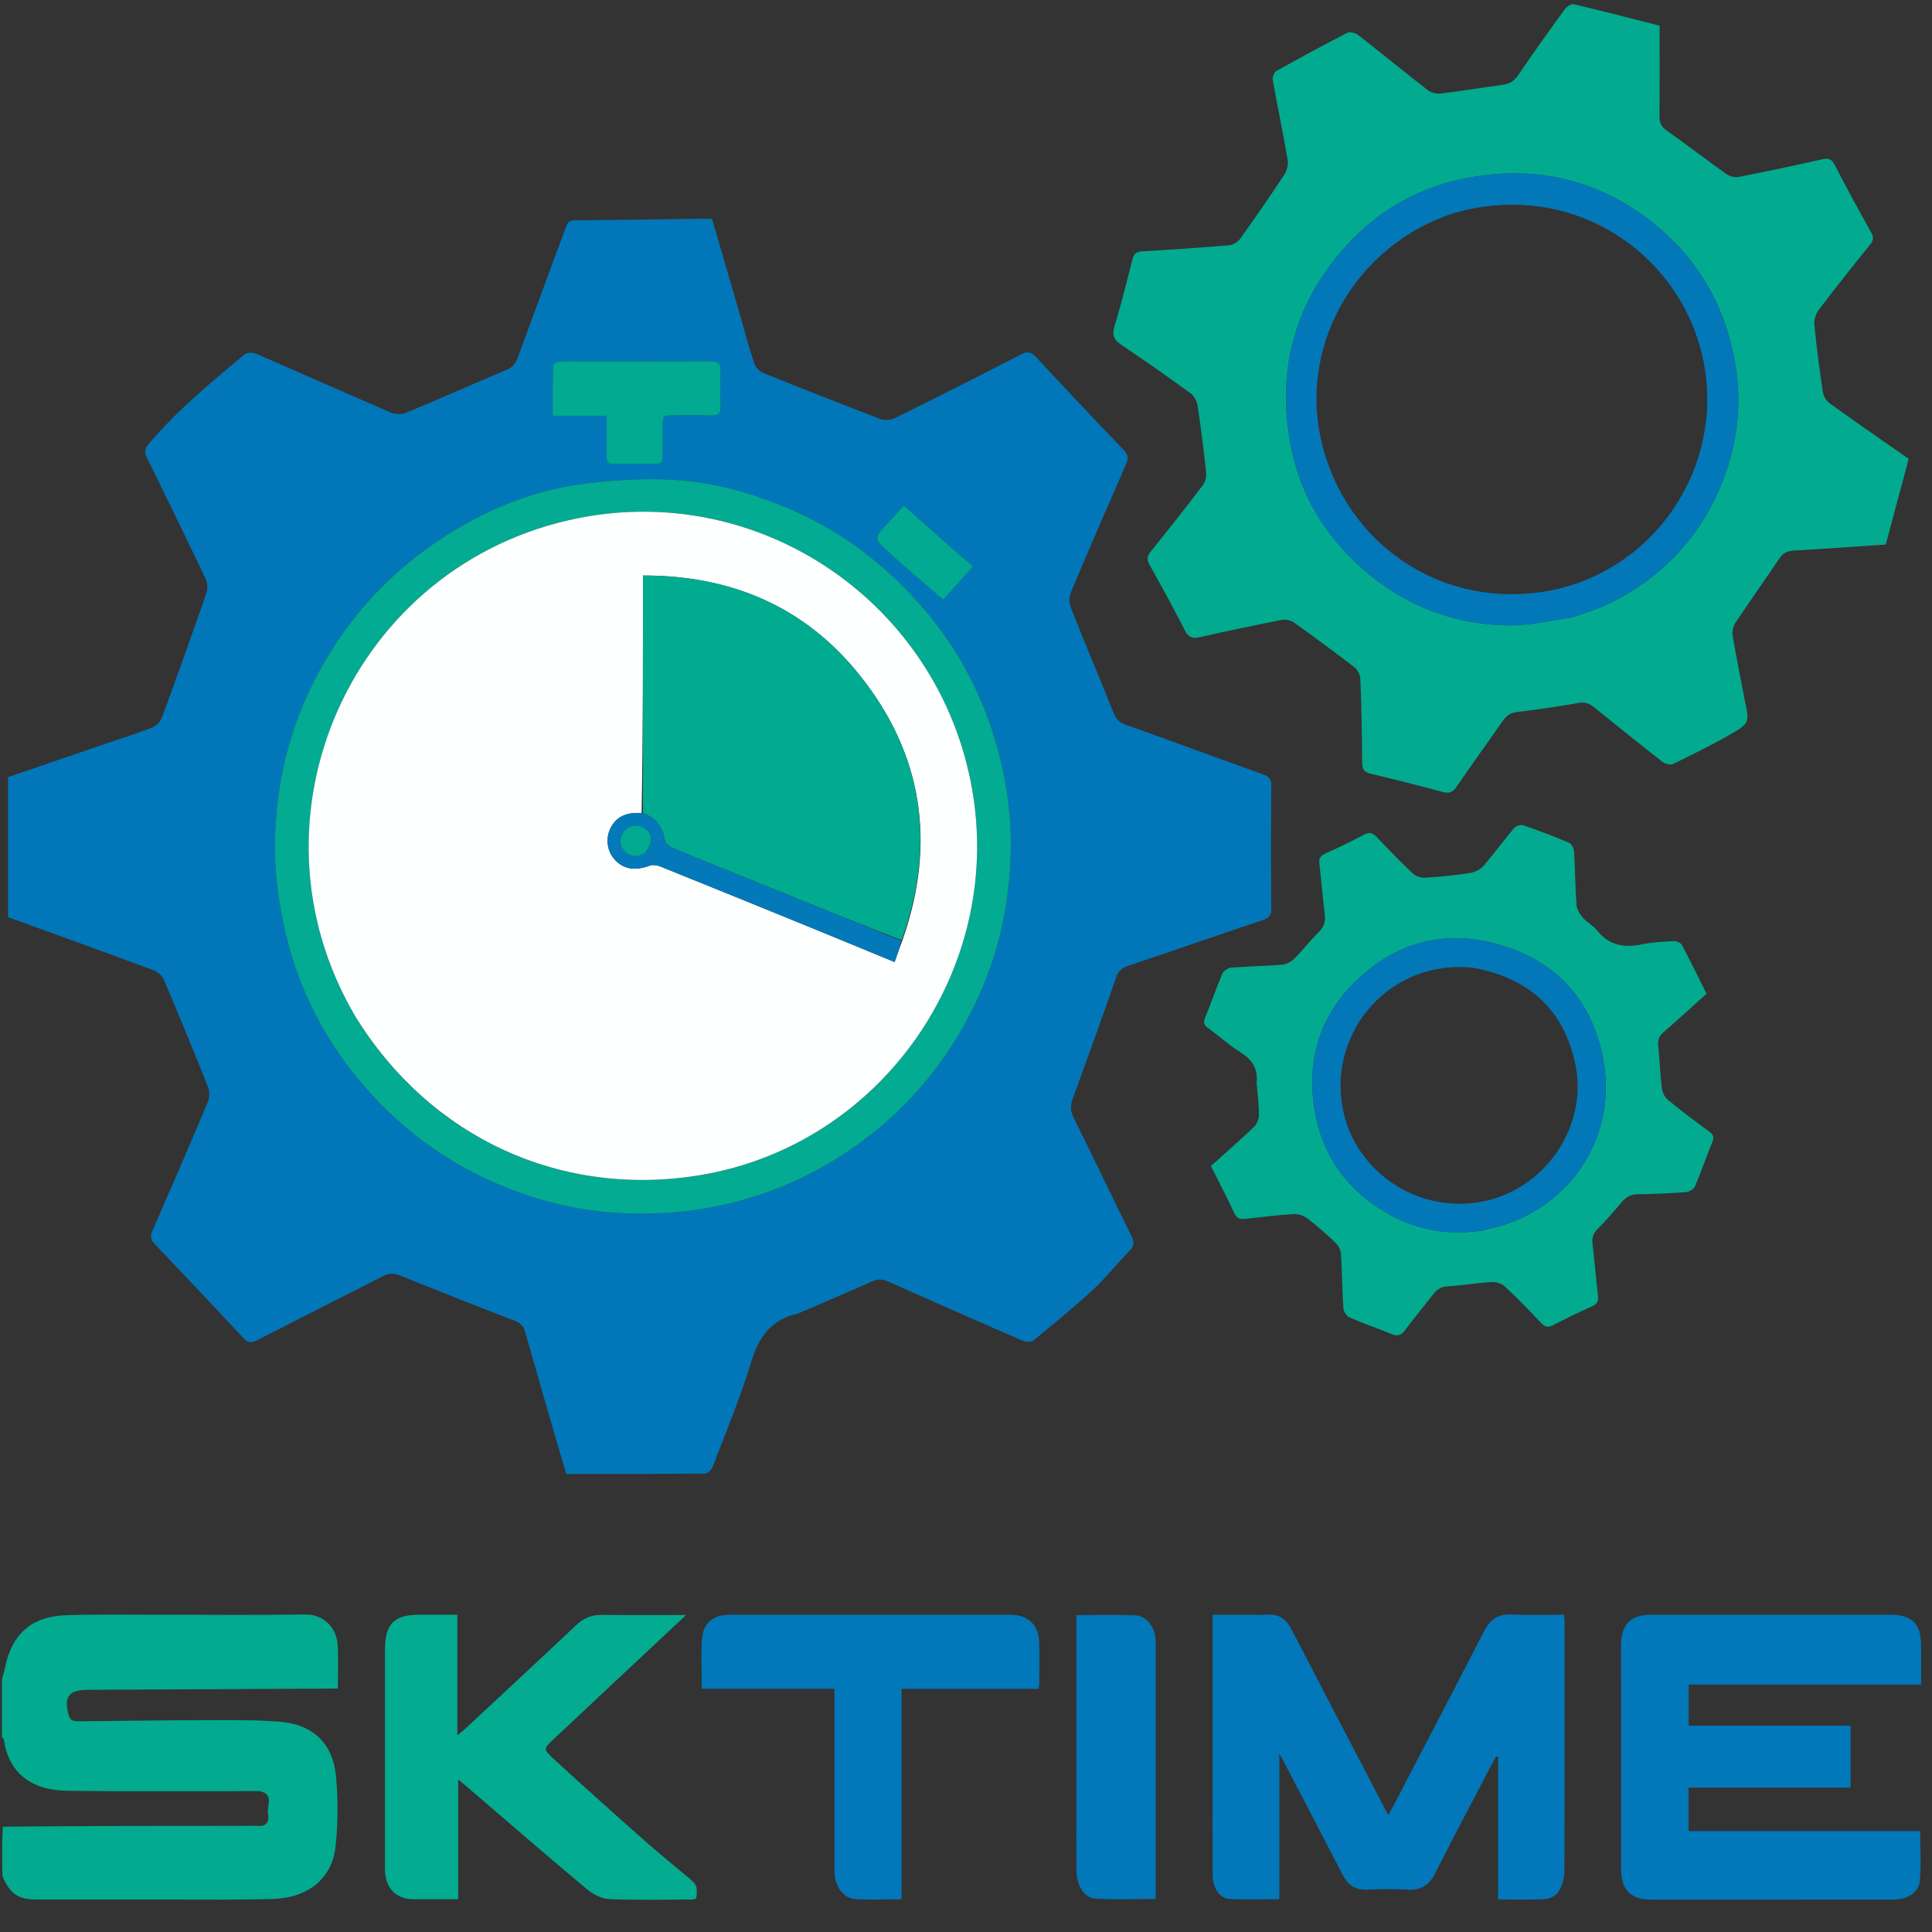
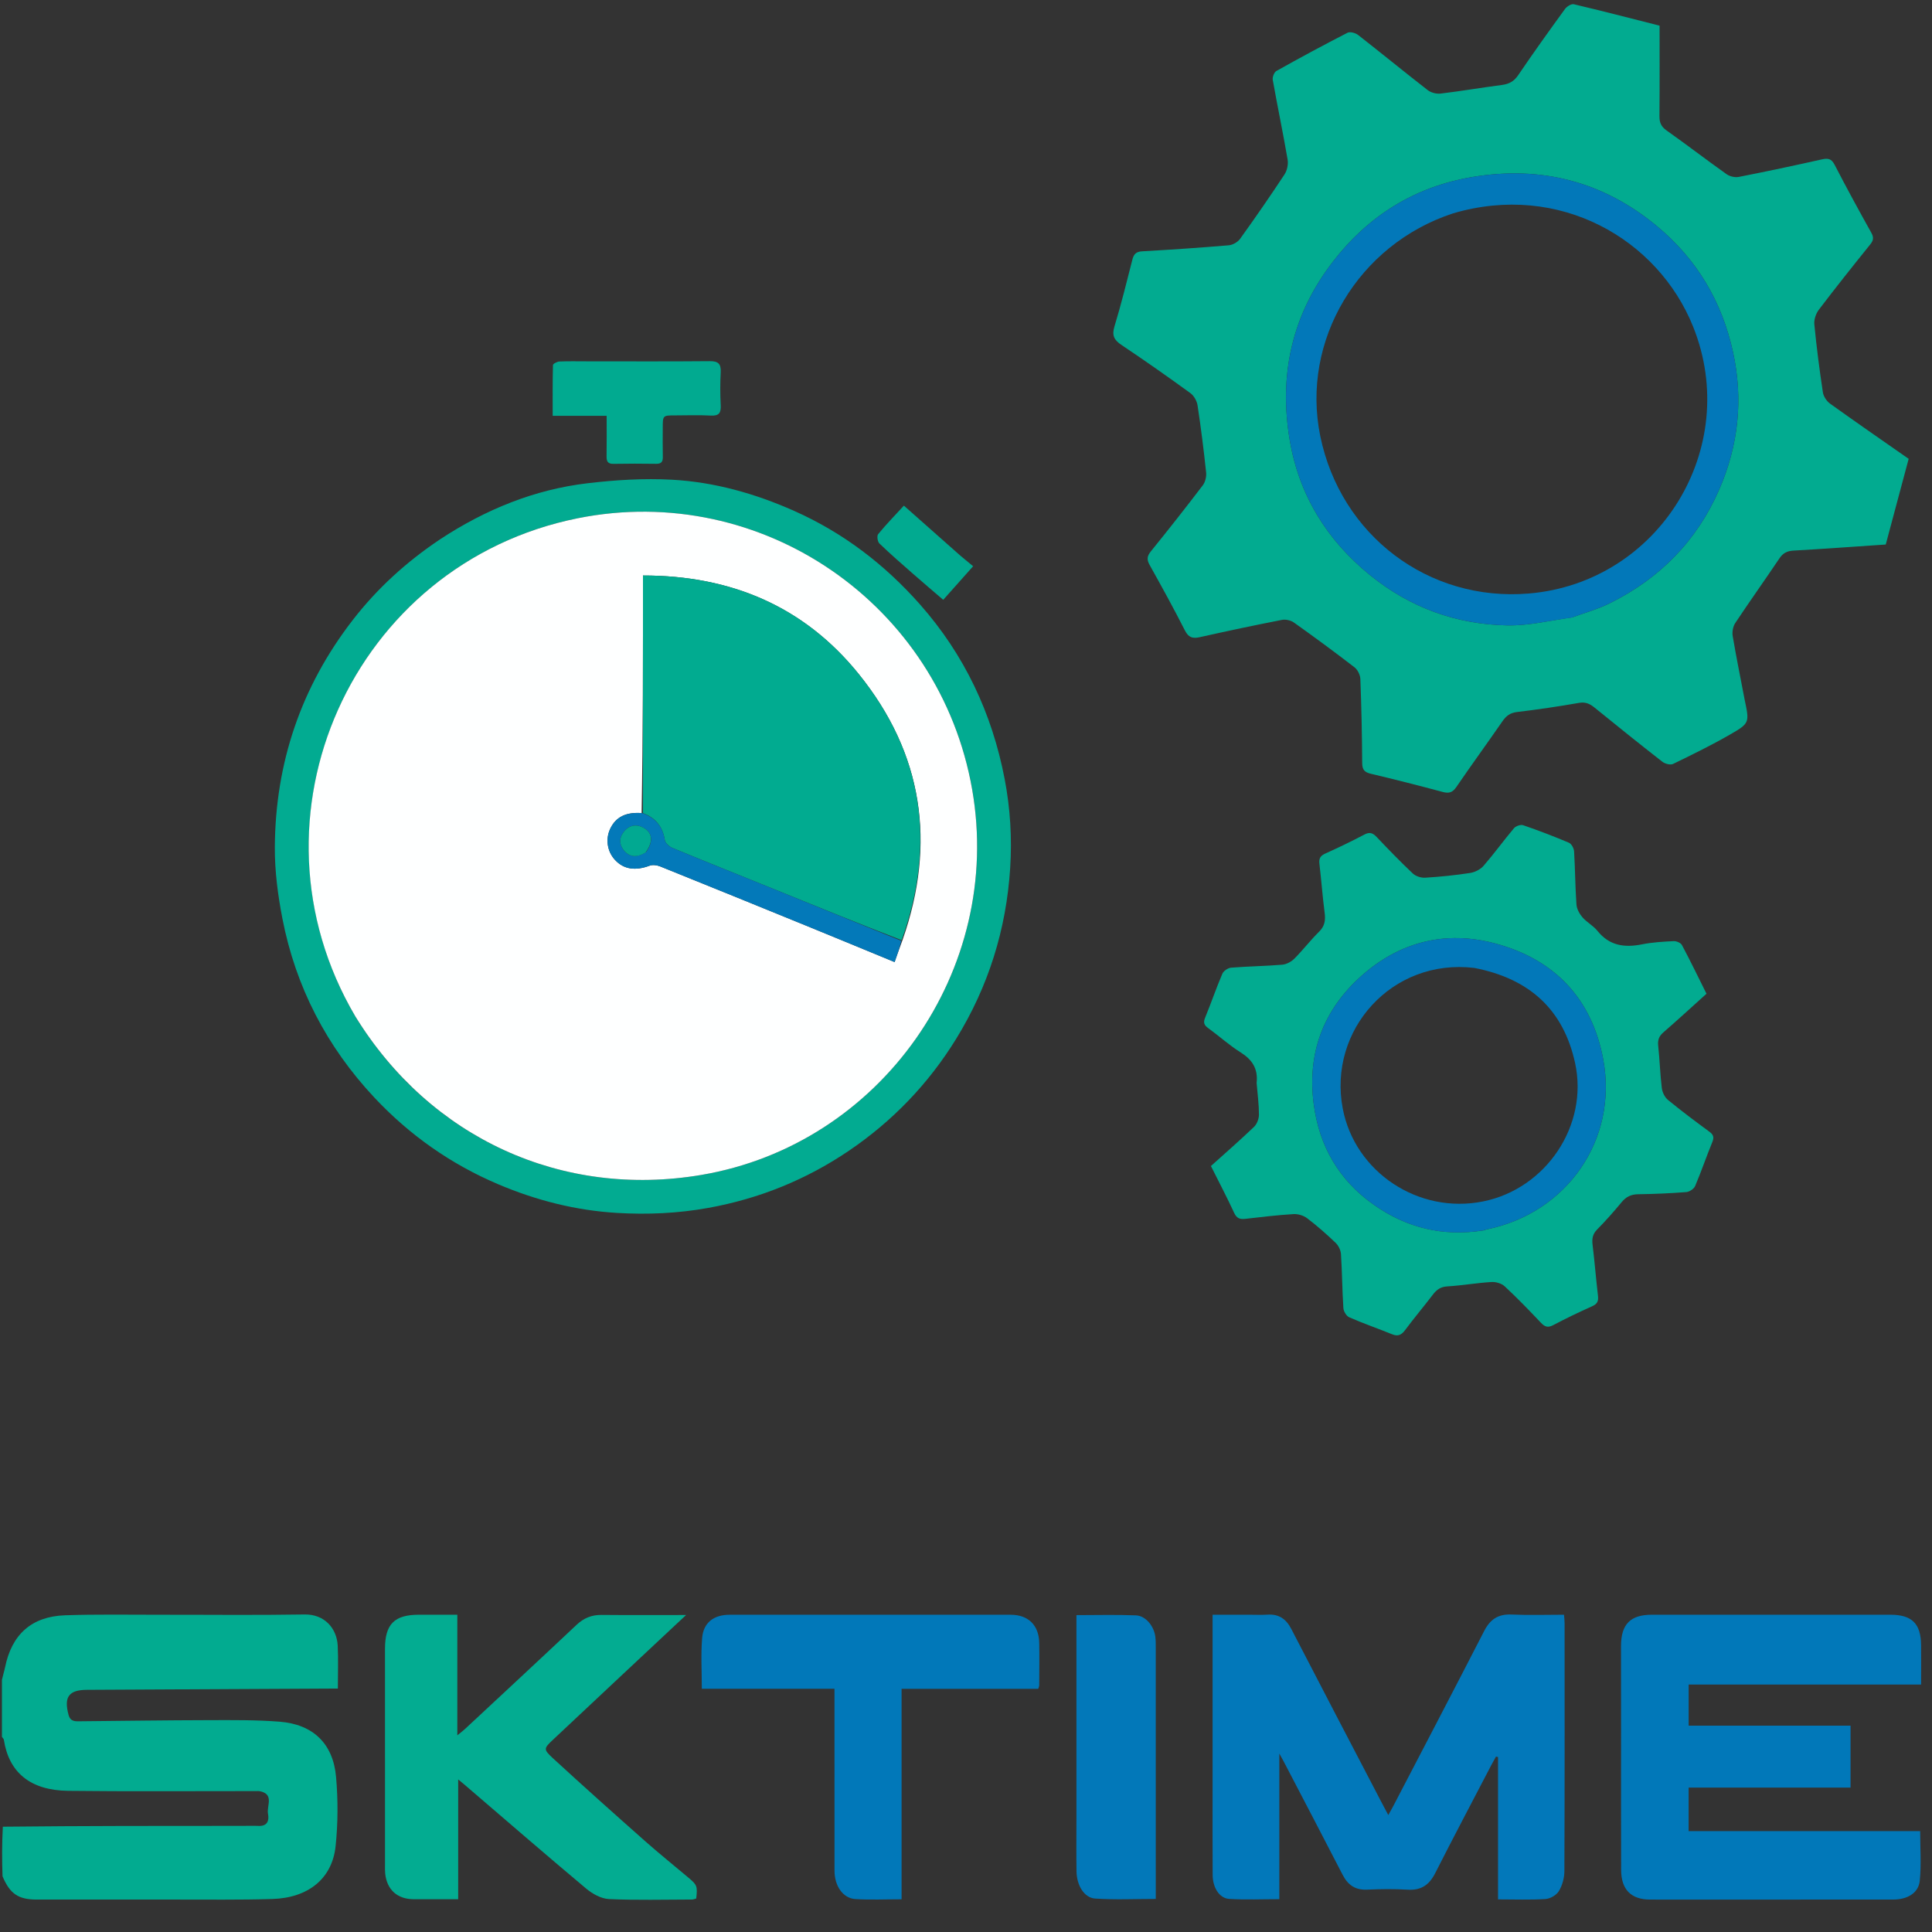
<svg xmlns="http://www.w3.org/2000/svg" version="1.1" id="Layer_1" x="0px" y="0px" width="100%" viewBox="0 0 1000 1000" xml:space="preserve">
  <rect x="0" y="0" width="1000" height="1000" fill="#333333" stroke="none" />
  <path fill="#02AB90" opacity="1" stroke="none" d=" M1,869.469  C1.545,867 2.206,865.024 2.617,862.998  C6.064,846.004 16.323,836.671 33.698,836.069  C50.007,835.503 66.347,835.811 82.673,835.793  C107.665,835.764 132.661,836.07 157.646,835.647  C168,835.472 174.369,842.876 174.804,851.858  C175.148,858.988 174.873,866.147 174.873,874.003  C172.941,874.003 171.186,873.995 169.431,874.004  C127.949,874.218 86.467,874.435 44.985,874.648  C35.577,874.696 32.954,878.391 35.509,887.7  C36.501,891.314 39.195,890.95 41.862,890.925  C64.018,890.718 86.173,890.391 108.329,890.346  C120.476,890.321 132.67,890.192 144.761,891.147  C162.007,892.509 172.424,902.458 173.945,919.726  C174.989,931.587 174.949,943.724 173.708,955.561  C171.947,972.358 159.573,982.352 140.958,982.918  C124.145,983.429 107.308,983.185 90.482,983.209  C66.656,983.244 42.831,983.227 19.006,983.213  C9.461,983.207 5.104,980.202 1.311,971.161  C1,962.646 1,954.292 1.468,945.497  C43.098,945.061 84.261,945.064 125.424,945.067  C128.257,945.067 131.094,944.974 133.922,945.087  C138.584,945.274 139.347,942.097 138.721,938.8  C137.944,934.713 142.132,928.522 134.297,927.091  C133.813,927.002 133.299,927.071 132.8,927.07  C131.633,927.069 130.466,927.071 129.3,927.071  C97.97,927.056 66.637,927.298 35.311,926.934  C15.574,926.704 4.592,917.332 1.995,900.514  C1.911,899.971 1.343,899.503 1,899  C1,889.312 1,879.625 1,869.469 z" />
-   <path fill="#0177B9" opacity="1" stroke="none" d=" M412.94,679.93  C398.92,683.035 392.686,692.25 388.734,705.185  C383.159,723.436 375.779,741.139 368.971,759  C368.367,760.583 366.305,762.709 364.902,762.722  C341.254,762.952 317.604,762.887 293.098,762.887  C291.612,757.873 289.805,751.899 288.071,745.904  C282.666,727.221 277.244,708.542 271.944,689.828  C271.07,686.744 269.68,684.857 266.458,683.62  C246.438,675.937 226.5,668.036 206.604,660.035  C203.515,658.793 201.109,659.038 198.189,660.539  C176.445,671.712 154.584,682.657 132.839,693.828  C129.965,695.305 128.267,695.014 126.067,692.653  C110.847,676.318 95.529,660.073 80.113,643.923  C77.93,641.636 77.677,639.832 78.935,636.959  C88.599,614.876 98.165,592.748 107.505,570.526  C108.462,568.248 108.561,564.934 107.658,562.656  C100.307,544.113 92.711,525.664 84.917,507.303  C84.028,505.209 81.751,503.033 79.617,502.241  C54.545,492.924 29.378,483.864 4.159,474.709  C4.159,450.544 4.159,426.575 4.159,402.253  C20.923,396.513 37.714,390.757 54.51,385.014  C62.531,382.271 70.638,379.754 78.532,376.687  C80.643,375.867 82.98,373.719 83.745,371.64  C91.671,350.115 99.377,328.507 106.882,306.831  C107.633,304.661 107.371,301.555 106.373,299.456  C96.451,278.582 86.305,257.814 76.133,237.059  C74.847,234.435 74.582,232.602 76.765,230.021  C91.573,212.512 109.113,197.946 126.661,183.403  C127.934,182.348 131.049,182.435 132.79,183.188  C155.985,193.214 179.056,203.532 202.268,213.52  C204.528,214.492 207.876,214.618 210.117,213.687  C227.465,206.482 244.623,198.821 261.947,191.556  C265.204,190.19 266.839,188.2 268,185.021  C276.155,162.695 284.481,140.431 292.702,118.129  C293.53,115.884 294.061,114.053 297.258,114.03  C320.416,113.865 343.573,113.48 366.731,113.178  C367.215,113.172 367.701,113.332 368.612,113.488  C373.022,128.64 377.482,143.917 381.912,159.204  C384.688,168.784 387.256,178.43 390.301,187.923  C390.938,189.91 392.936,192.154 394.854,192.931  C415.036,201.112 435.291,209.117 455.643,216.862  C457.88,217.713 461.234,217.418 463.419,216.337  C485.182,205.573 506.855,194.624 528.423,183.475  C531.907,181.674 533.76,182.133 536.352,184.929  C551.304,201.059 566.405,217.052 581.64,232.915  C584.05,235.425 584.107,237.357 582.812,240.315  C573.218,262.249 563.684,284.21 554.418,306.283  C553.407,308.692 553.36,312.204 554.318,314.631  C561.516,332.877 569.136,350.956 576.47,369.15  C577.678,372.147 579.308,373.916 582.465,375.044  C606.261,383.538 629.956,392.314 653.748,400.818  C656.877,401.936 658.061,403.249 658.029,406.738  C657.833,427.898 657.845,449.063 658.019,470.224  C658.047,473.619 657.088,475.069 653.819,476.163  C630.49,483.967 607.261,492.068 583.945,499.909  C580.662,501.012 578.856,502.608 577.67,506.017  C570.351,527.051 562.778,547.998 555.155,568.925  C553.935,572.274 553.987,575.033 555.63,578.346  C565.75,598.754 575.531,619.33 585.636,639.746  C587.222,642.952 587.026,644.947 584.515,647.517  C578.113,654.068 572.427,661.362 565.719,667.562  C555.795,676.732 545.311,685.306 534.838,693.857  C533.673,694.809 530.77,694.564 529.117,693.848  C505.93,683.802 482.795,673.632 459.722,663.326  C456.706,661.979 454.265,661.962 451.262,663.305  C438.667,668.938 425.963,674.326 412.94,679.93 M227.684,279.165  C210.44,290.729 195.26,304.527 182.544,320.974  C155.81,355.555 142.519,394.894 142.254,438.422  C142.179,450.752 143.81,463.266 146.164,475.403  C153.034,510.835 169.151,541.84 193.817,568.14  C211.977,587.503 233.353,602.553 257.895,612.98  C277.613,621.358 298.164,626.555 319.477,627.811  C335.203,628.738 350.942,628.041 366.621,625.208  C393.068,620.429 417.384,610.557 439.475,595.562  C461.992,580.277 480.565,560.975 494.916,537.679  C511.635,510.54 520.835,481.017 522.866,449.342  C523.854,433.923 522.939,418.488 520.008,403.221  C513.471,369.169 499.148,338.83 476.194,312.857  C457.942,292.204 436.437,275.718 411.052,264.437  C390.826,255.448 369.747,249.495 347.76,248.295  C333.253,247.503 318.498,248.419 304.041,250.136  C276.552,253.399 251.439,263.658 227.684,279.165 M303.501,187.03  C298.842,187.032 294.177,186.908 289.528,187.122  C288.349,187.176 286.235,188.283 286.217,188.951  C285.991,197.514 286.068,206.085 286.068,215.228  C295.778,215.228 304.674,215.228 314,215.228  C314,222.611 314.081,229.407 313.96,236.2  C313.913,238.88 314.657,240.144 317.596,240.086  C324.915,239.941 332.239,239.97 339.56,240.071  C342.133,240.107 343.134,239.154 343.072,236.568  C342.953,231.579 343.038,226.585 343.041,221.593  C343.044,215.016 343.046,215.013 349.383,215.011  C355.54,215.008 361.712,214.745 367.848,215.101  C372.17,215.352 373.264,213.715 373.045,209.688  C372.739,204.047 372.745,198.365 373.042,192.723  C373.269,188.41 371.85,186.902 367.399,186.943  C346.434,187.139 325.467,187.03 303.501,187.03 M496.981,287.487  C487.335,278.955 477.688,270.423 467.848,261.719  C463.129,266.857 458.615,271.49 454.531,276.476  C453.798,277.371 454.214,280.373 455.169,281.294  C460.776,286.7 466.668,291.813 472.525,296.955  C477.595,301.406 482.747,305.764 488.214,310.466  C493.386,304.657 498.186,299.266 503.69,293.085  C501.331,291.146 499.41,289.566 496.981,287.487 z" />
  <path fill="#02AB90" opacity="1" stroke="none" d=" M902.995,361.998  C905.518,373.977 905.703,374.297 895.602,380.116  C885.975,385.664 875.968,390.573 865.961,395.419  C864.587,396.084 861.804,395.344 860.435,394.277  C848.61,385.061 836.925,375.663 825.284,366.214  C822.838,364.23 820.614,363.222 817.214,363.821  C806.565,365.697 795.851,367.263 785.114,368.552  C781.555,368.979 779.546,370.612 777.636,373.374  C769.774,384.742 761.626,395.913 753.827,407.323  C751.901,410.141 750.052,410.79 746.849,409.936  C734.478,406.639 722.074,403.447 709.613,400.512  C706.251,399.72 705.087,398.425 705.067,394.89  C704.987,380.395 704.673,365.898 704.12,351.413  C704.04,349.33 702.703,346.64 701.065,345.376  C690.78,337.443 680.31,329.744 669.725,322.215  C668.111,321.067 665.444,320.476 663.504,320.856  C649.305,323.637 635.144,326.626 621.026,329.798  C617.202,330.657 615.148,329.96 613.252,326.217  C607.465,314.792 601.266,303.572 595.026,292.384  C593.494,289.639 593.694,287.845 595.688,285.383  C604.808,274.12 613.78,262.733 622.556,251.201  C623.854,249.495 624.515,246.701 624.286,244.535  C623.061,232.95 621.613,221.381 619.86,209.864  C619.511,207.574 618.009,204.834 616.169,203.497  C604.45,194.982 592.588,186.653 580.548,178.599  C576.701,176.026 575.397,173.711 576.841,168.971  C580.328,157.527 583.182,145.886 586.144,134.287  C586.86,131.484 588.1,130.261 591.16,130.086  C606.127,129.229 621.089,128.23 636.025,126.961  C638.09,126.785 640.665,125.3 641.878,123.612  C649.748,112.661 657.435,101.571 664.849,90.308  C666.214,88.233 666.888,85.016 666.467,82.568  C664.103,68.799 661.227,55.118 658.779,41.362  C658.525,39.931 659.489,37.391 660.656,36.738  C672.813,29.933 685.076,23.31 697.472,16.954  C698.795,16.276 701.598,17.045 702.961,18.108  C715.045,27.534 726.892,37.265 739,46.66  C740.698,47.977 743.518,48.694 745.669,48.436  C756.24,47.167 766.747,45.371 777.307,43.988  C780.994,43.506 783.585,42.205 785.792,38.947  C793.636,27.368 801.793,15.998 810.015,4.682  C810.964,3.375 813.3,1.894 814.593,2.198  C828.99,5.584 843.308,9.305 858.991,13.276  C858.991,28.806 859.068,44.434 858.929,60.06  C858.899,63.339 859.741,65.492 862.564,67.491  C873.031,74.899 883.202,82.723 893.66,90.145  C895.307,91.314 898.004,91.96 899.966,91.576  C914.327,88.762 928.646,85.721 942.924,82.511  C946.147,81.786 947.933,82.061 949.612,85.319  C955.71,97.148 962.096,108.831 968.578,120.455  C969.949,122.914 969.713,124.43 967.995,126.561  C959.004,137.714 950.079,148.925 941.416,160.332  C939.898,162.331 938.855,165.446 939.094,167.899  C940.242,179.657 941.76,191.388 943.521,203.072  C943.84,205.189 945.469,207.651 947.237,208.921  C960.612,218.531 974.173,227.884 987.923,237.49  C983.953,252.334 980.016,267.055 976.061,281.841  C959.897,282.933 944.122,284.1 928.332,284.986  C925.004,285.173 922.886,286.235 921.012,289.029  C913.498,300.229 905.649,311.206 898.192,322.443  C897,324.239 896.477,327.06 896.838,329.207  C898.658,340.031 900.872,350.789 902.995,361.998 M813.887,319.532  C820.273,317.169 826.925,315.347 832.999,312.35  C858.986,299.528 878.263,280.063 889.883,253.322  C899.834,230.423 902.357,206.74 897.022,182.323  C891.297,156.12 878.36,134.252 857.625,117.042  C829.681,93.849 797.575,85.676 762.13,91.611  C732.43,96.584 708.332,111.525 689.839,135.527  C668.691,162.976 661.891,193.989 667.534,227.623  C672.305,256.062 686.58,279.373 709.058,297.642  C729.804,314.505 753.686,323.174 780.148,323.702  C791.108,323.921 802.127,321.202 813.887,319.532 z" />
  <path fill="#02AB90" opacity="1" stroke="none" d=" M650.425,560.579  C651.243,553.037 648.046,548.433 642.118,544.696  C636.224,540.981 630.99,536.234 625.331,532.126  C623.227,530.598 622.725,529.292 623.766,526.764  C626.867,519.236 629.483,511.506 632.676,504.021  C633.305,502.546 635.599,500.999 637.236,500.866  C646.031,500.156 654.877,500.066 663.669,499.33  C665.852,499.147 668.349,497.811 669.927,496.231  C674.395,491.759 678.256,486.678 682.758,482.245  C685.745,479.304 686.138,476.262 685.627,472.381  C684.52,463.967 683.93,455.486 682.922,447.057  C682.588,444.273 683.473,442.917 686.021,441.77  C692.842,438.7 699.596,435.453 706.208,431.958  C709.027,430.468 710.629,431.201 712.61,433.286  C718.692,439.686 724.829,446.048 731.251,452.1  C732.77,453.531 735.534,454.432 737.646,454.301  C745.448,453.815 753.253,453.031 760.977,451.839  C763.455,451.457 766.289,449.992 767.918,448.117  C773.373,441.836 778.254,435.058 783.621,428.696  C784.569,427.573 787.089,426.683 788.387,427.128  C796.384,429.876 804.298,432.895 812.08,436.199  C813.401,436.76 814.647,439.091 814.744,440.677  C815.305,449.819 815.32,458.997 815.967,468.131  C816.131,470.438 817.511,472.987 819.068,474.79  C821.331,477.41 824.675,479.122 826.827,481.806  C833.021,489.531 840.825,490.601 849.905,488.787  C855.269,487.716 860.809,487.406 866.289,487.131  C867.718,487.059 869.955,488.009 870.567,489.157  C874.938,497.361 878.984,505.737 883.28,514.353  C875.771,521.115 868.441,527.869 860.916,534.399  C858.637,536.377 857.97,538.371 858.287,541.323  C859.067,548.604 859.27,555.951 860.156,563.216  C860.42,565.38 861.685,567.964 863.339,569.322  C870.285,575.025 877.496,580.415 884.739,585.743  C886.854,587.299 887.323,588.613 886.294,591.125  C883.207,598.66 880.589,606.389 877.402,613.878  C876.777,615.346 874.484,616.885 872.852,617.013  C864.554,617.662 856.222,618.023 847.897,618.137  C844.233,618.187 841.671,619.438 839.358,622.234  C835.325,627.108 831.132,631.876 826.685,636.371  C824.27,638.812 823.939,641.267 824.33,644.448  C825.405,653.203 826.084,662.007 827.114,670.769  C827.436,673.508 826.698,674.95 824.094,676.115  C817.266,679.17 810.515,682.421 803.896,685.904  C801.109,687.371 799.543,686.734 797.531,684.605  C791.468,678.188 785.319,671.833 778.857,665.825  C777.228,664.31 774.257,663.423 771.984,663.565  C764.35,664.039 756.769,665.363 749.135,665.834  C745.717,666.044 743.677,667.453 741.748,669.979  C736.997,676.199 731.945,682.19 727.268,688.463  C725.385,690.989 723.581,691.831 720.586,690.624  C713.2,687.645 705.666,685.019 698.373,681.834  C696.903,681.192 695.442,678.759 695.331,677.064  C694.723,667.759 694.685,658.417 694.087,649.111  C693.957,647.091 692.787,644.695 691.317,643.287  C686.629,638.799 681.735,634.484 676.575,630.557  C674.71,629.137 671.821,628.271 669.476,628.415  C661.174,628.925 652.898,629.914 644.63,630.867  C641.857,631.187 640.15,630.692 638.821,627.82  C635.06,619.69 630.886,611.75 626.772,603.532  C634.339,596.72 641.872,590.165 649.077,583.267  C650.594,581.814 651.626,579.1 651.628,576.967  C651.633,571.655 650.916,566.343 650.425,560.579 M768.099,636.817  C768.571,636.652 769.031,636.43 769.516,636.331  C810.968,627.938 837.554,589.904 829.831,548.367  C823.974,516.872 804.616,496.448 773.705,488.273  C747.995,481.473 724.349,487.537 704.595,505.18  C685.031,522.654 676.532,544.983 679.966,571.362  C682.815,593.249 693.018,610.894 711.101,623.611  C727.96,635.467 746.695,640.213 768.099,636.817 z" />
  <path fill="#0278BA" opacity="1" stroke="none" d=" M627.631,925  C627.631,895.184 627.631,865.869 627.631,835.775  C633.941,835.775 640.035,835.775 646.129,835.775  C649.461,835.776 652.805,835.948 656.124,835.738  C662.034,835.364 665.729,838.03 668.404,843.208  C683.828,873.053 699.405,902.819 714.934,932.611  C716.008,934.67 717.113,936.714 718.576,939.465  C719.653,937.522 720.508,936.063 721.288,934.565  C736.952,904.471 752.699,874.42 768.188,844.237  C771.311,838.152 775.476,835.359 782.407,835.677  C791.349,836.088 800.325,835.777 809.53,835.777  C809.656,837.512 809.83,838.8 809.831,840.088  C809.845,882.909 809.906,925.731 809.724,968.551  C809.71,972.021 808.655,975.869 806.883,978.821  C805.642,980.889 802.425,982.772 799.974,982.93  C792.027,983.442 784.027,983.121 775.382,983.121  C775.382,958.398 775.382,933.918 775.382,909.438  C775.028,909.362 774.674,909.285 774.321,909.209  C773.558,910.588 772.766,911.951 772.037,913.348  C762.275,932.078 752.397,950.749 742.838,969.581  C739.748,975.667 735.55,978.536 728.594,978.098  C721.624,977.66 714.593,977.759 707.609,978.075  C701.448,978.354 697.649,975.65 694.923,970.354  C684.878,950.835 674.681,931.395 664.536,911.928  C663.998,910.896 663.415,909.887 662.175,907.637  C662.175,933.448 662.175,958.023 662.175,983.013  C653.115,983.013 644.663,983.387 636.266,982.874  C631.167,982.562 627.707,977.069 627.666,970.487  C627.573,955.492 627.633,940.496 627.631,925 z" />
  <path fill="#0178B9" opacity="1" stroke="none" d=" M891,983.223  C878.339,983.223 866.179,983.248 854.018,983.213  C844.266,983.184 839.135,978.039 839.097,967.933  C839.01,945.111 839.073,922.289 839.066,899.467  C839.061,883.642 839.025,867.816 839.036,851.991  C839.044,840.695 843.893,835.782 854.986,835.78  C896.133,835.775 937.279,835.774 978.425,835.78  C989.571,835.782 994.229,840.341 994.346,851.439  C994.416,858.093 994.359,864.749 994.359,871.92  C954.24,871.92 914.35,871.92 874.054,871.92  C874.054,879.14 874.054,885.855 874.054,893.206  C901.826,893.206 929.695,893.206 957.837,893.206  C957.837,904.083 957.837,914.335 957.837,925.251  C929.979,925.251 902.124,925.251 874.032,925.251  C874.032,933.027 874.032,940.149 874.032,947.797  C913.831,947.797 953.708,947.797 993.879,947.797  C993.879,956.704 994.519,965.161 993.67,973.466  C993.024,979.794 987.326,983.192 979.956,983.202  C950.471,983.242 920.985,983.221 891,983.223 z" />
  <path fill="#03AC91" opacity="1" stroke="none" d=" M225.98,983.036  C221.652,983.036 217.82,983.064 213.989,983.03  C205.622,982.956 200.27,978.108 199.379,969.78  C199.237,968.46 199.274,967.118 199.274,965.786  C199.27,928.303 199.263,890.82 199.276,853.337  C199.281,840.674 204.17,835.791 216.769,835.781  C223.258,835.776 229.746,835.78 236.711,835.78  C236.711,856.426 236.711,876.825 236.711,898.195  C238.535,896.7 239.658,895.88 240.668,894.938  C259.929,877 279.225,859.101 298.383,841.055  C302.143,837.513 306.227,835.827 311.378,835.879  C325.468,836.022 339.559,835.928 355.135,835.928  C352.889,838.019 351.616,839.197 350.35,840.382  C328.954,860.425 307.538,880.446 286.178,900.528  C281.477,904.948 281.193,905.456 286.048,909.927  C301.846,924.475 317.88,938.77 333.957,953.012  C341.31,959.525 348.988,965.672 356.496,972.011  C360.833,975.673 361.05,976.327 360.373,982.663  C359.71,982.83 358.949,983.188 358.187,983.19  C343.861,983.221 329.516,983.606 315.219,982.954  C311.184,982.769 306.663,980.27 303.431,977.56  C282.372,959.906 261.607,941.901 240.744,924.013  C239.762,923.171 238.758,922.354 237.158,921.019  C237.158,941.902 237.158,962.095 237.158,983.036  C233.313,983.036 229.895,983.036 225.98,983.036 z" />
  <path fill="#0178B9" opacity="1" stroke="none" d=" M418.987,874.115  C400.201,874.115 381.913,874.115 363.26,874.115  C363.26,865.114 362.726,856.467 363.415,847.917  C364.064,839.851 369.41,835.797 377.72,835.792  C426.192,835.762 474.665,835.76 523.137,835.793  C532.232,835.799 537.732,841.206 537.902,850.316  C538.039,857.643 537.924,864.974 537.895,872.303  C537.893,872.762 537.658,873.221 537.407,874.131  C514.028,874.131 490.625,874.131 466.656,874.131  C466.656,910.655 466.656,946.706 466.656,983.068  C458.298,983.068 450.482,983.435 442.719,982.953  C436.334,982.557 431.958,976.212 431.946,968.335  C431.904,940.851 431.928,913.366 431.927,885.882  C431.927,882.225 431.927,878.567 431.927,874.115  C427.651,874.115 423.568,874.115 418.987,874.115 z" />
  <path fill="#0278B9" opacity="1" stroke="none" d=" M598.224,967.997  C598.224,973.146 598.224,977.796 598.224,982.885  C587.591,982.885 577.155,983.397 566.805,982.682  C561.114,982.288 557.303,975.787 557.196,968.587  C557.063,959.597 557.159,950.603 557.158,941.611  C557.157,908.306 557.158,875.001 557.157,841.696  C557.157,839.908 557.157,838.119 557.157,835.989  C567.754,835.989 577.87,835.701 587.957,836.111  C592.962,836.315 597.286,841.618 597.989,847.112  C598.262,849.248 598.214,851.433 598.215,853.595  C598.227,891.563 598.224,929.53 598.224,967.997 z" />
  <path fill="#02AB91" opacity="1" stroke="none" d=" M228.005,279  C251.439,263.658 276.552,253.399 304.041,250.136  C318.498,248.419 333.253,247.503 347.76,248.295  C369.747,249.495 390.826,255.448 411.052,264.437  C436.437,275.718 457.942,292.204 476.194,312.857  C499.148,338.83 513.471,369.169 520.008,403.221  C522.939,418.488 523.854,433.923 522.866,449.342  C520.835,481.017 511.635,510.54 494.916,537.679  C480.565,560.975 461.992,580.277 439.475,595.562  C417.384,610.557 393.068,620.429 366.621,625.208  C350.942,628.041 335.203,628.738 319.477,627.811  C298.164,626.555 277.613,621.358 257.895,612.98  C233.353,602.553 211.977,587.503 193.817,568.14  C169.151,541.84 153.034,510.835 146.164,475.403  C143.81,463.266 142.179,450.752 142.254,438.422  C142.519,394.894 155.81,355.555 182.544,320.974  C195.26,304.527 210.44,290.729 228.005,279 M184.076,526.391  C222.733,589.161 290.97,620.337 363.008,608.141  C456.042,592.389 519.482,502.149 503.203,408.721  C486.469,312.683 394.252,249.194 299.142,268.229  C182.265,291.622 123.321,423.153 184.076,526.391 z" />
  <path fill="#01AA90" opacity="1" stroke="none" d=" M304.001,187.03  C325.467,187.03 346.434,187.139 367.399,186.943  C371.85,186.902 373.269,188.41 373.042,192.723  C372.745,198.365 372.739,204.047 373.045,209.688  C373.264,213.715 372.17,215.352 367.848,215.101  C361.712,214.745 355.54,215.008 349.383,215.011  C343.046,215.013 343.044,215.016 343.041,221.593  C343.038,226.585 342.953,231.579 343.072,236.568  C343.134,239.154 342.133,240.107 339.56,240.071  C332.239,239.97 324.915,239.941 317.596,240.086  C314.657,240.144 313.913,238.88 313.96,236.2  C314.081,229.407 314,222.611 314,215.228  C304.674,215.228 295.778,215.228 286.068,215.228  C286.068,206.085 285.991,197.514 286.217,188.951  C286.235,188.283 288.349,187.176 289.528,187.122  C294.177,186.908 298.842,187.032 304.001,187.03 z" />
  <path fill="#01AA90" opacity="1" stroke="none" d=" M497.234,287.737  C499.41,289.566 501.331,291.146 503.69,293.085  C498.186,299.266 493.386,304.657 488.214,310.466  C482.747,305.764 477.595,301.406 472.525,296.955  C466.668,291.813 460.776,286.7 455.169,281.294  C454.214,280.373 453.798,277.371 454.531,276.476  C458.615,271.49 463.129,266.857 467.848,261.719  C477.688,270.423 487.335,278.955 497.234,287.737 z" />
  <path fill="#0278B9" opacity="1" stroke="none" d=" M813.503,319.676  C802.127,321.202 791.108,323.921 780.148,323.702  C753.686,323.174 729.804,314.505 709.058,297.642  C686.58,279.373 672.305,256.062 667.534,227.623  C661.891,193.989 668.691,162.976 689.839,135.527  C708.332,111.525 732.43,96.584 762.13,91.611  C797.575,85.676 829.681,93.849 857.625,117.042  C878.36,134.252 891.297,156.12 897.022,182.323  C902.357,206.74 899.834,230.423 889.883,253.322  C878.263,280.063 858.986,299.528 832.999,312.35  C826.925,315.347 820.273,317.169 813.503,319.676 M752.075,110.447  C702.958,126.541 673.259,176.367 683.37,225.714  C693.907,277.141 739.445,311.538 791.256,307.203  C858.796,301.553 901.607,231.905 876.335,169.021  C858.153,123.781 807.198,94.144 752.075,110.447 z" />
  <path fill="#0278B9" opacity="1" stroke="none" d=" M767.669,636.881  C746.695,640.213 727.96,635.467 711.101,623.611  C693.018,610.894 682.815,593.249 679.966,571.362  C676.532,544.983 685.031,522.654 704.595,505.18  C724.349,487.537 747.995,481.473 773.705,488.273  C804.616,496.448 823.974,516.872 829.831,548.367  C837.554,589.904 810.968,627.938 769.516,636.331  C769.031,636.43 768.571,636.652 767.669,636.881 M763.117,501.003  C720.462,495.871 687.259,533.181 695.004,573.795  C701.275,606.683 734.207,628.618 767.693,621.848  C800.261,615.263 822.263,582.505 815.282,550.296  C809.275,522.582 791.64,506.521 763.117,501.003 z" />
  <path fill="#FEFFFF" opacity="1" stroke="none" d=" M183.908,526.067  C123.321,423.153 182.265,291.622 299.142,268.229  C394.252,249.194 486.469,312.683 503.203,408.721  C519.482,502.149 456.042,592.389 363.008,608.141  C290.97,620.337 222.733,589.161 183.908,526.067 M467.22,486.37  C484.669,436.373 477.723,390.006 444.44,348.827  C416.132,313.804 378.251,297.849 332.808,297.875  C332.808,339.325 332.808,380.099 332.089,420.851  C324.022,420.244 318.784,422.844 315.889,428.892  C313.298,434.302 314.288,440.782 318.372,445.146  C322.913,449.997 328.883,450.818 336.243,448.079  C337.821,447.491 340.084,447.803 341.724,448.463  C367.325,458.766 392.883,469.174 418.432,479.603  C433.136,485.605 447.806,491.689 463.05,497.966  C464.397,494.115 465.637,490.573 467.22,486.37 z" />
  <path fill="#01AB90" opacity="1" stroke="none" d=" M332.808,420.874  C332.808,380.099 332.808,339.325 332.808,297.875  C378.251,297.849 416.132,313.804 444.44,348.827  C477.723,390.006 484.669,436.373 466.691,486.646  C443.396,477.649 420.64,468.356 397.864,459.111  C381.244,452.366 364.573,445.745 348.002,438.881  C346.368,438.204 344.343,436.359 344.097,434.804  C342.999,427.833 339.305,423.303 332.808,420.874 z" />
  <path fill="#0379B9" opacity="1" stroke="none" d=" M332.448,420.862  C339.305,423.303 342.999,427.833 344.097,434.804  C344.343,436.359 346.368,438.204 348.002,438.881  C364.573,445.745 381.244,452.366 397.864,459.111  C420.64,468.356 443.396,477.649 466.519,486.976  C465.637,490.573 464.397,494.115 463.05,497.966  C447.806,491.689 433.136,485.605 418.432,479.603  C392.883,469.174 367.325,458.766 341.724,448.463  C340.084,447.803 337.821,447.491 336.243,448.079  C328.883,450.818 322.913,449.997 318.372,445.146  C314.288,440.782 313.298,434.302 315.889,428.892  C318.784,422.844 324.022,420.244 332.448,420.862 M334.435,440.998  C338.005,436.005 337.81,431.594 333.903,428.979  C329.61,426.106 325.293,426.983 322.404,431.226  C320.184,434.488 320.882,437.76 323.103,440.347  C326.08,443.815 329.949,443.875 334.435,440.998 z" />
  <path fill="#01A991" opacity="1" stroke="none" d=" M334.13,441.249  C329.949,443.875 326.08,443.815 323.103,440.347  C320.882,437.76 320.184,434.488 322.404,431.226  C325.293,426.983 329.61,426.106 333.903,428.979  C337.81,431.594 338.005,436.005 334.13,441.249 z" />
</svg>